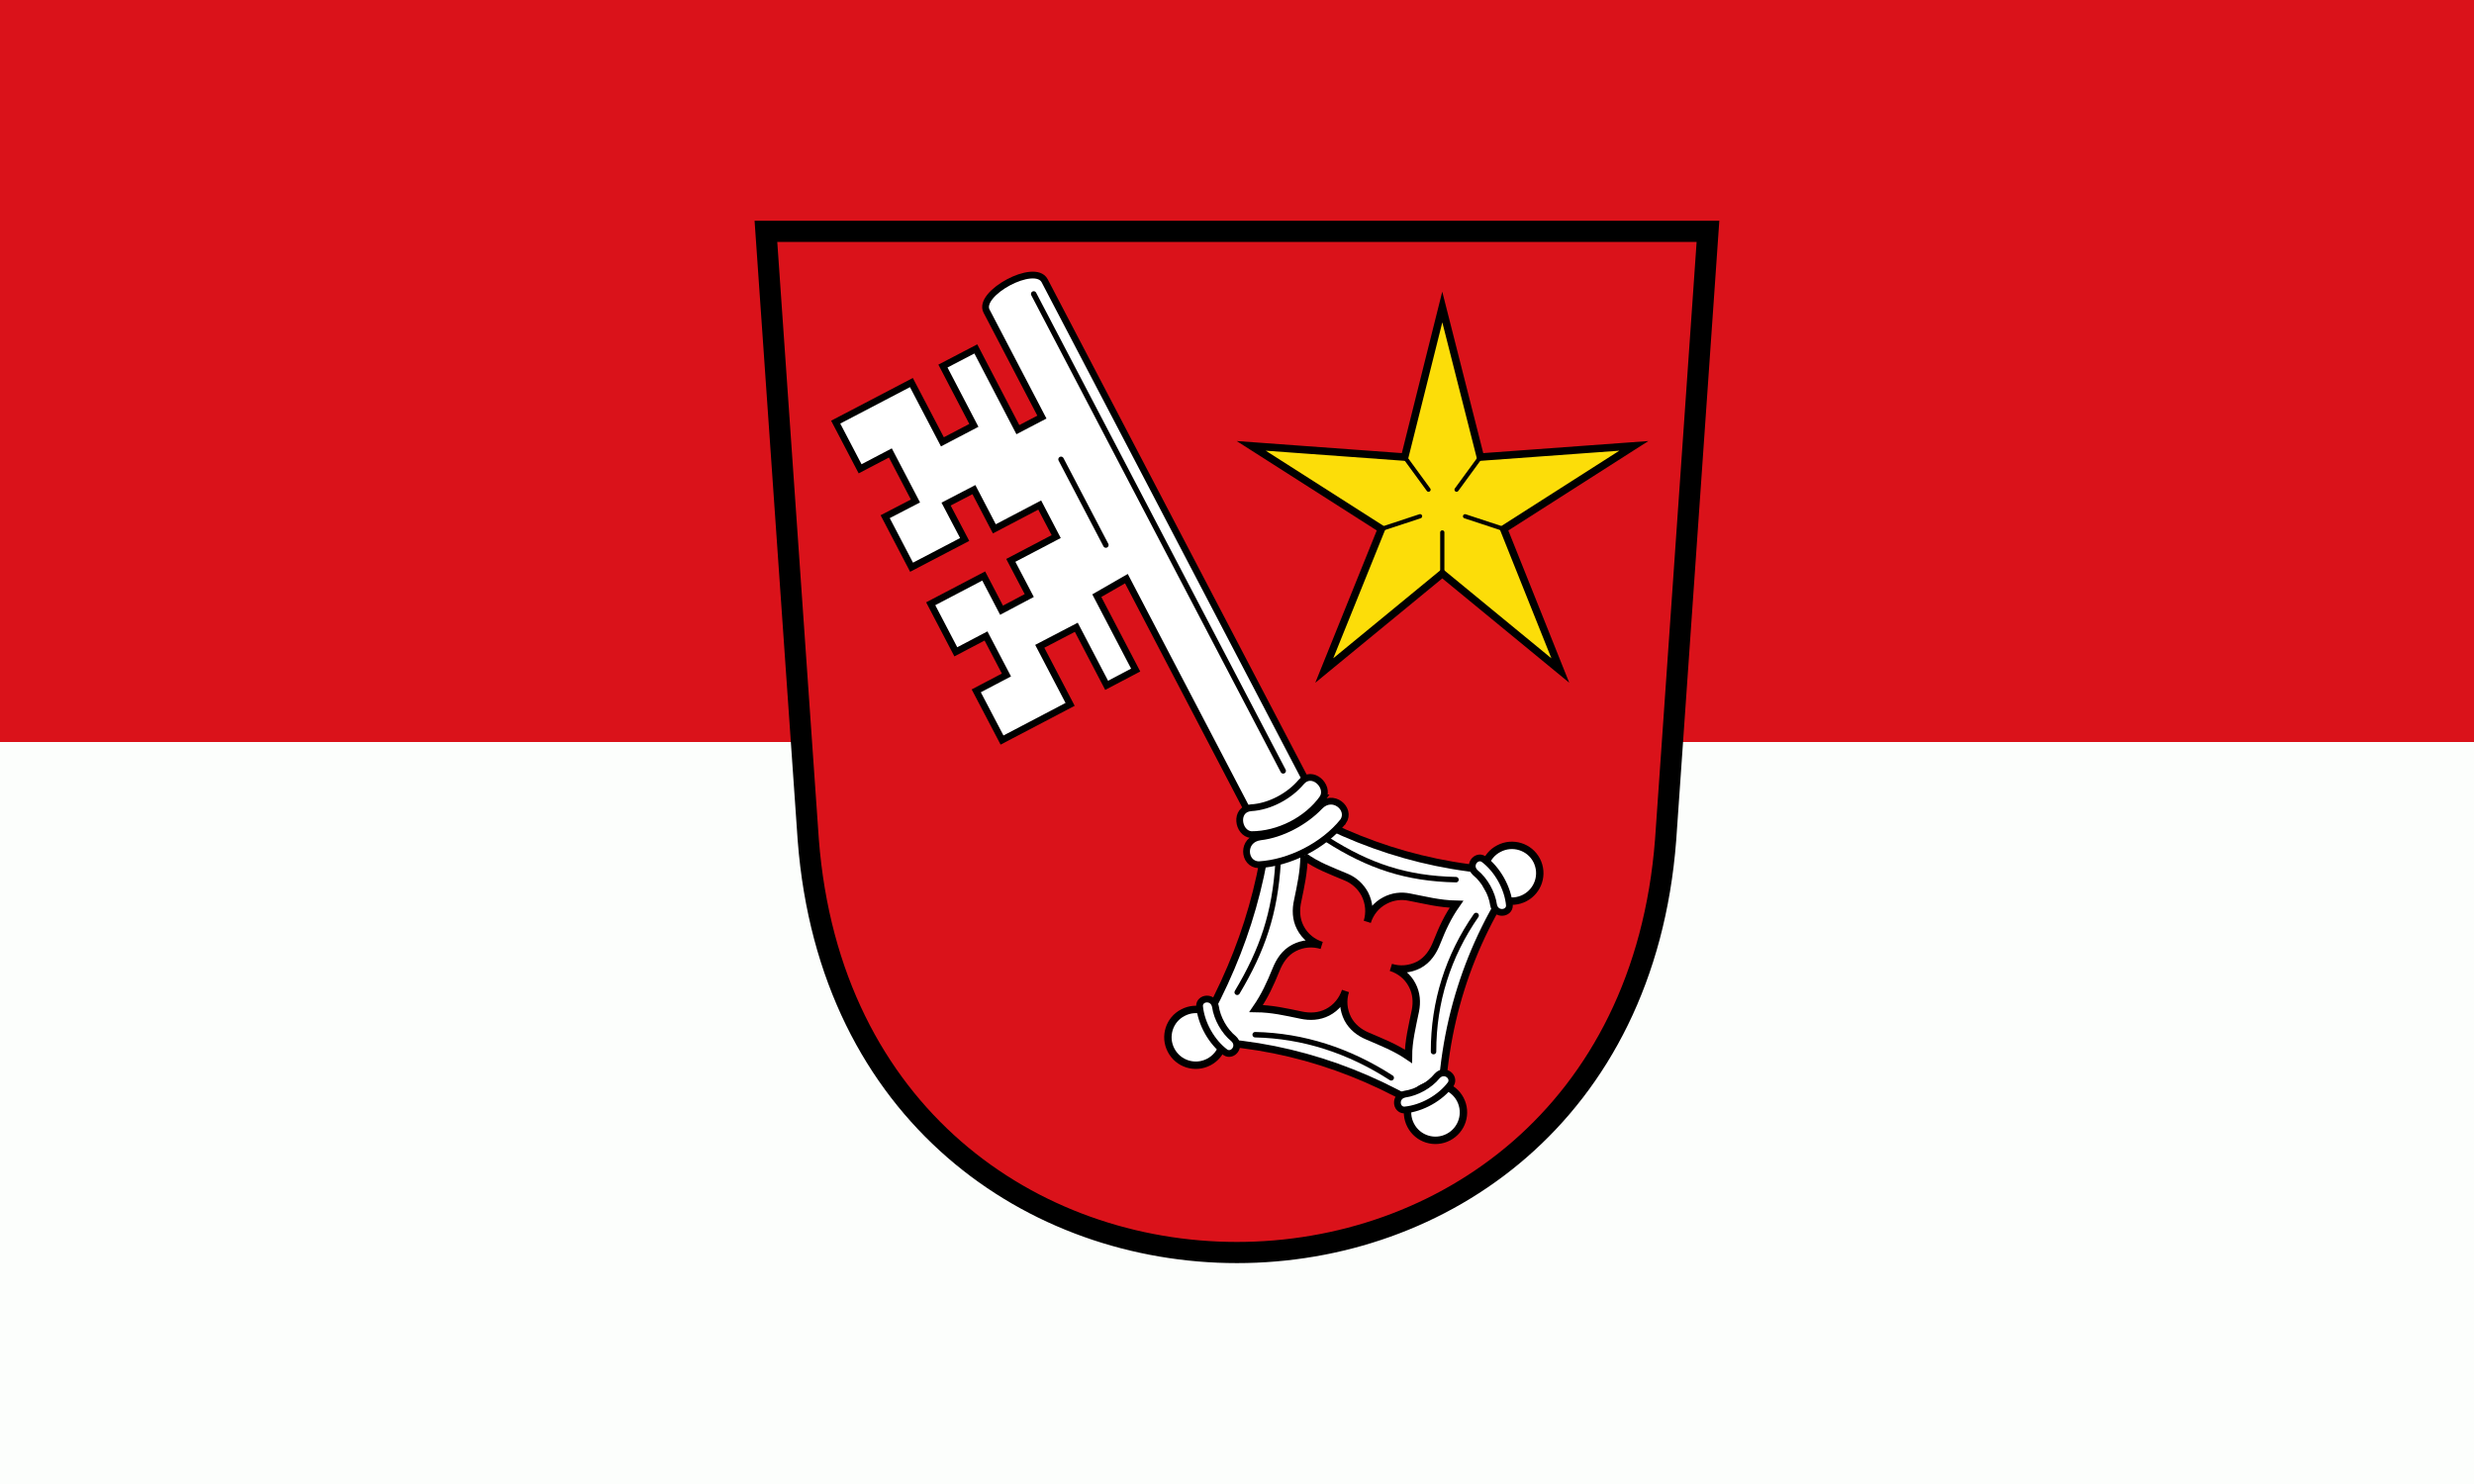
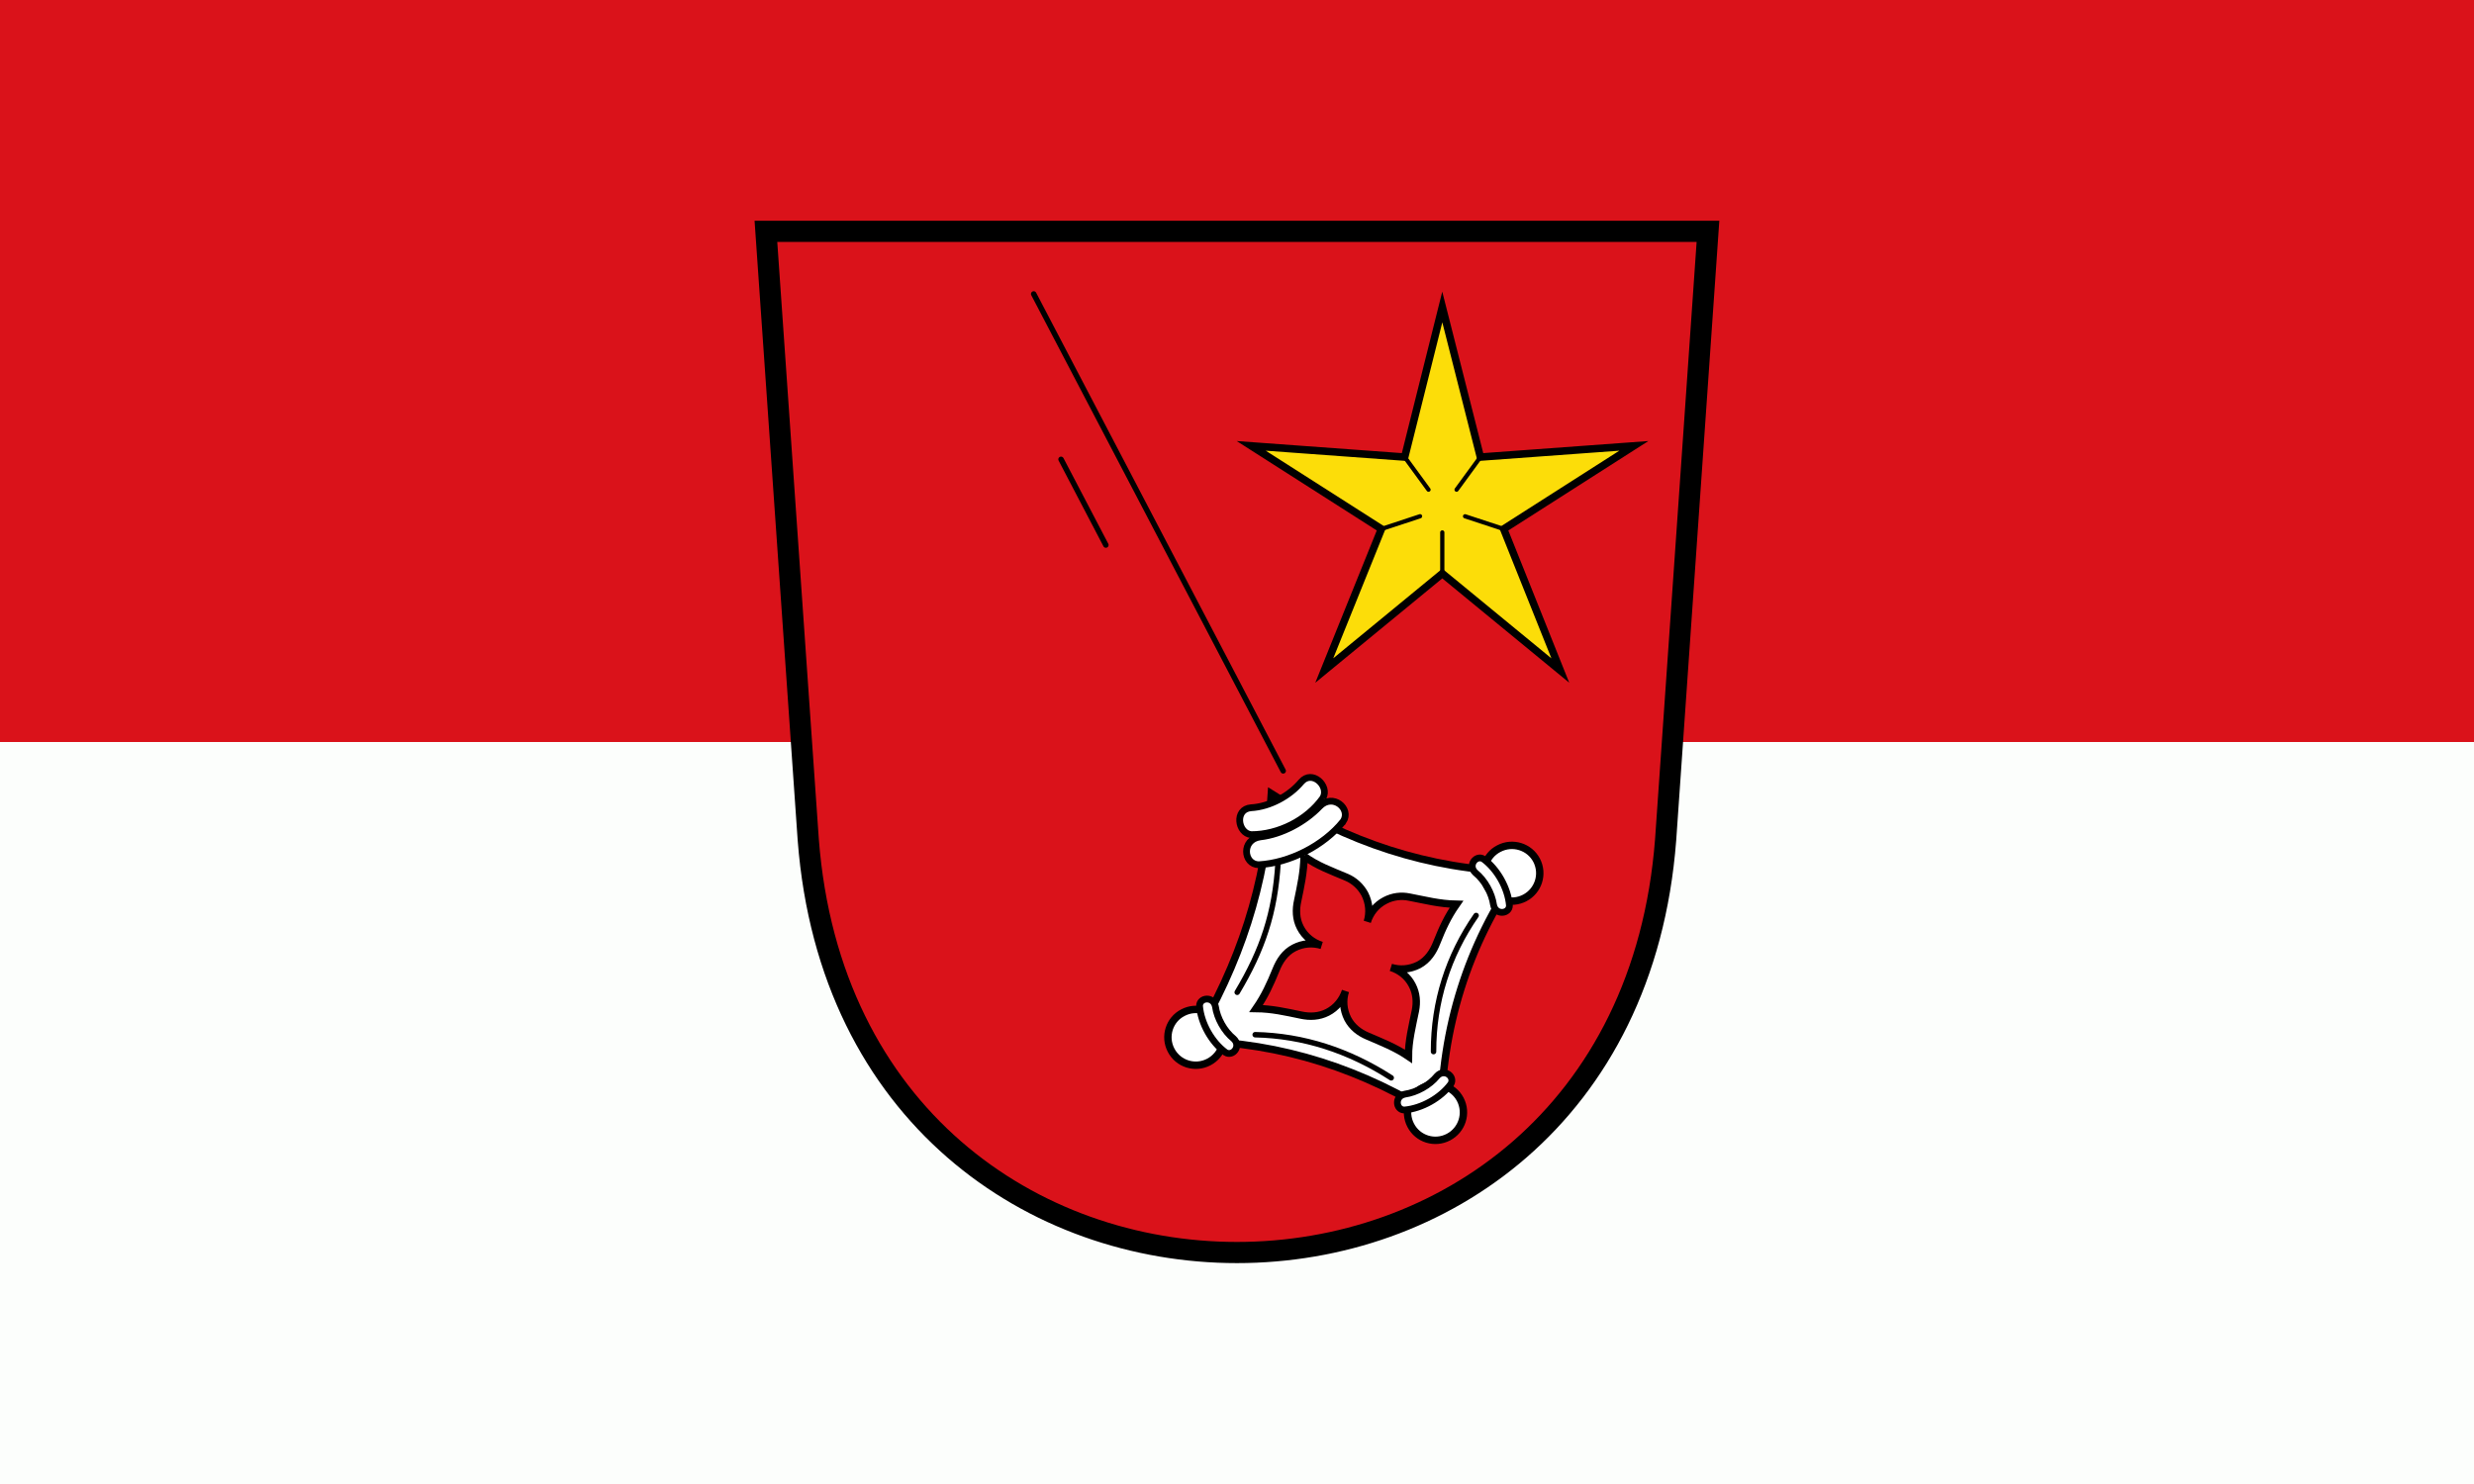
<svg xmlns="http://www.w3.org/2000/svg" xmlns:ns1="http://sodipodi.sourceforge.net/DTD/sodipodi-0.dtd" xmlns:ns2="http://www.inkscape.org/namespaces/inkscape" xmlns:xlink="http://www.w3.org/1999/xlink" ns1:docname="Flag of Worms.svg" ns2:version="1.0 (4035a4fb49, 2020-05-01)" id="svg8" version="1.1" viewBox="0 0 132.292 79.375" height="300" width="500">
  <rect x="0" y="0" width="132.292" height="79.375" fill="#333333" stroke="none" />
  <defs id="defs2" />
  <ns1:namedview ns2:window-maximized="1" ns2:window-y="-8" ns2:window-x="-8" ns2:window-height="987" ns2:window-width="1680" units="px" showgrid="false" ns2:document-rotation="0" ns2:current-layer="layer1" ns2:document-units="px" ns2:cy="176.94494" ns2:cx="179.82622" ns2:zoom="0.7" ns2:pageshadow="2" ns2:pageopacity="0.0" borderopacity="1.0" bordercolor="#666666" pagecolor="#ffffff" id="base" />
  <g id="layer1" ns2:groupmode="layer" ns2:label="Calque 1">
    <g id="g1336">
      <g id="g210">
        <rect y="-1.4210855e-14" x="-2.5431316e-06" height="39.688" width="132.292" id="rect24" style="fill:#da121a;fill-opacity:1;fill-rule:evenodd;stroke-width:0.329" />
        <rect style="fill:#fcfefc;fill-opacity:1;fill-rule:evenodd;stroke-width:0.329" id="rect198" width="132.292" height="39.688" x="-2.5431316e-06" y="39.688" />
      </g>
      <g id="g1271" stroke="#000000" transform="matrix(0.283,0,0,0.283,40.107,11.809)">
        <path id="path1224" fill="#da121a" d="m 3,2 8,115 c 8,104 154,104 162,0 L 181,2 Z" stroke-width="4" />
        <path id="path1226" fill="#fcdd09" stroke-width="1.418" stroke-miterlimit="8" stroke-linecap="round" d="m 130.8,16.29 -7.1,28.37 -29,-2.12 24.6,15.71 L 108.5,85 130.8,66.67 153.1,85 142.4,58.25 167,42.54 138,44.66 Z" />
        <path id="path1228" fill="none" d="m 138,44.66 -4.5,6.16 m -9.8,-6.16 4.5,6.16 m 2.6,8.08 v 7.77 m -4.2,-10.83 -7.3,2.41 m 15.8,-2.4 7.3,2.4" stroke-linecap="round" stroke-width="0.798" />
        <g id="g1269" transform="matrix(1.033,-0.013,0.013,1.033,-1.694,-2.296)">
          <g transform="matrix(0.354,0,0,0.354,2.394,4.679)" stroke-width="3.824" id="c">
            <path id="path1232" fill="#ffffff" stroke-width="3.824" stroke-linecap="round" fill-rule="evenodd" d="m 263.4,292.6 c -3.4,47.3 -17.5,87.5 -41.8,127.3 45,1.3 88,15.6 127.3,41.9 0.8,-46.9 15,-90 41.8,-127.3 -46.9,-1.8 -88.5,-16.5 -127.3,-41.9 z" />
            <path id="path1234" fill="#da121a" stroke-width="3.824" stroke-linecap="round" fill-rule="evenodd" d="m 279.9,325.1 c -0.3,8.5 -1.9,15.1 -3.6,22.9 -1.1,4.6 -1.1,9.5 1.2,14 2.3,4.6 6.3,7.8 10.9,9.3 -4.6,-1.5 -9.7,-1.2 -14.3,1.1 -4.8,2.4 -7.6,6.7 -9.5,11.3 -3.1,7.3 -5.9,13.3 -10.5,19.8 8.3,0.2 15.1,1.9 23.3,3.7 4.4,1 9.2,0.9 13.6,-1.3 4.6,-2.3 7.8,-6.3 9.4,-10.9 -1.6,4.6 -1.3,9.7 1,14.4 2.2,4.3 5.9,7.2 10,9 7.6,3.4 14.2,6 21.1,10.8 0.1,-7.9 2.2,-15.8 3.9,-23.6 0.9,-4.3 0.7,-8.9 -1.5,-13.2 -2.3,-4.6 -6.3,-7.8 -10.9,-9.3 4.6,1.5 9.7,1.2 14.4,-1.1 4.8,-2.5 7.6,-6.8 9.5,-11.5 3,-7.3 5.8,-13.2 10.4,-19.6 -8.9,-0.3 -16,-2.3 -24.3,-4 -4.1,-0.9 -8.5,-0.5 -12.6,1.6 -4.6,2.3 -7.8,6.3 -9.3,10.9 1.5,-4.6 1.2,-9.7 -1.1,-14.4 -2.1,-4 -5.4,-7 -9.2,-8.7 -8.4,-3.7 -15.3,-6.2 -21.9,-11.2 z" />
            <path fill="#ffffff" stroke-width="3.824" stroke-linecap="round" fill-rule="evenodd" d="m 400,328.7 c 3.6,7.2 0.7,15.8 -6.4,19.4 -7.1,3.6 -15.8,0.8 -19.4,-6.4 -3.6,-7.1 -0.7,-15.8 6.4,-19.3 7.1,-3.6 15.8,-0.8 19.4,6.3 z" id="b" />
            <use id="use1237" transform="translate(-164.3,82.73)" xlink:href="#b" x="0" y="0" width="100%" height="100%" style="fill:#ffffff" />
            <use id="use1239" transform="translate(-40.99,123.1)" xlink:href="#b" x="0" y="0" width="100%" height="100%" style="fill:#ffffff" />
            <g id="g1252" fill="#ffffff" stroke-width="3.5">
              <path d="m 330.1,456.9 c -4.5,0 -5.2,-7.2 0.3,-8.2 6.1,-0.8 12.8,-4.4 16.8,-9.2 3.8,-4 9.4,0.5 7,4.3 -5.4,7.1 -15.1,12.4 -24.1,13.1 z" id="a" />
-               <path id="path1242" d="M 189.9,180.5 254.4,307.8 284.6,292.4 149.6,26 c -5,-9.63 -34.9,6.17 -30.2,15.36 l 27.9,55.11 -12.5,6.33 -21.2,-42 -17.1,8.65 15.6,30.85 -16.37,8.3 L 80.1,77.77 40.73,97.73 53.04,122 l 15.74,-8 12.65,25 -15.75,7.9 13.31,26.3 27.61,-14 -9.37,-18.4 14.47,-7.3 10.3,20.4 23.6,-12 8.3,16.4 -23.6,12 9.3,18.3 -14.4,7.4 -9,-17.8 -27.56,14 12.66,25 15.7,-8 10.3,20.3 -15.7,8 13,25.6 35.4,-18 -15.3,-30.2 19,-9.6 15.3,30.2 15.1,-7.7 -19.6,-38.7 z" />
-               <path id="path1244" d="m 290,295.1 c 3.6,-6.1 -5.4,-14.9 -11.1,-8.4 -6.2,7.2 -16.5,12.6 -26.1,13 -8.7,0.6 -7.1,13.1 -0.1,13.9 14.1,0.2 29,-7.1 37.3,-18.5 z" />
+               <path id="path1244" d="m 290,295.1 c 3.6,-6.1 -5.4,-14.9 -11.1,-8.4 -6.2,7.2 -16.5,12.6 -26.1,13 -8.7,0.6 -7.1,13.1 -0.1,13.9 14.1,0.2 29,-7.1 37.3,-18.5 " />
              <path id="path1246" d="m 300.3,307.4 c 4.5,-6.5 -5.2,-15 -12.1,-7.9 -7.7,7.9 -19.8,14.2 -30.8,15.3 -9.9,1.2 -9,14.1 -1,14.4 16,-0.7 33.6,-9.4 43.9,-21.8 z" />
              <use id="use1248" transform="rotate(90,305.02,376.78)" xlink:href="#a" x="0" y="0" width="100%" height="100%" />
              <use id="use1250" transform="rotate(-90,305.33,376.57)" xlink:href="#a" x="0" y="0" width="100%" height="100%" />
            </g>
          </g>
          <g id="g1267" fill="none" stroke-linecap="round">
            <path id="path1255" d="m 96.7,120.9 c -0.68,9.2 -3.04,15.9 -7.77,23.6" />
            <path id="path1257" d="m 57.94,46.6 8,15.78" />
            <path id="path1259" d="M 53.32,16.28 97.85,104.1" />
            <path id="path1261" d="m 92.12,152.3 c 8.78,0.3 17.08,3.1 24.78,8.2" />
            <path id="path1263" d="m 124.7,155.8 c 0.1,-9.1 2.9,-17.5 8.1,-24.8" />
-             <path id="path1265" d="m 129.2,124.4 c -9.1,-0.3 -15.9,-2.7 -23.4,-7.6" />
          </g>
        </g>
      </g>
    </g>
  </g>
</svg>